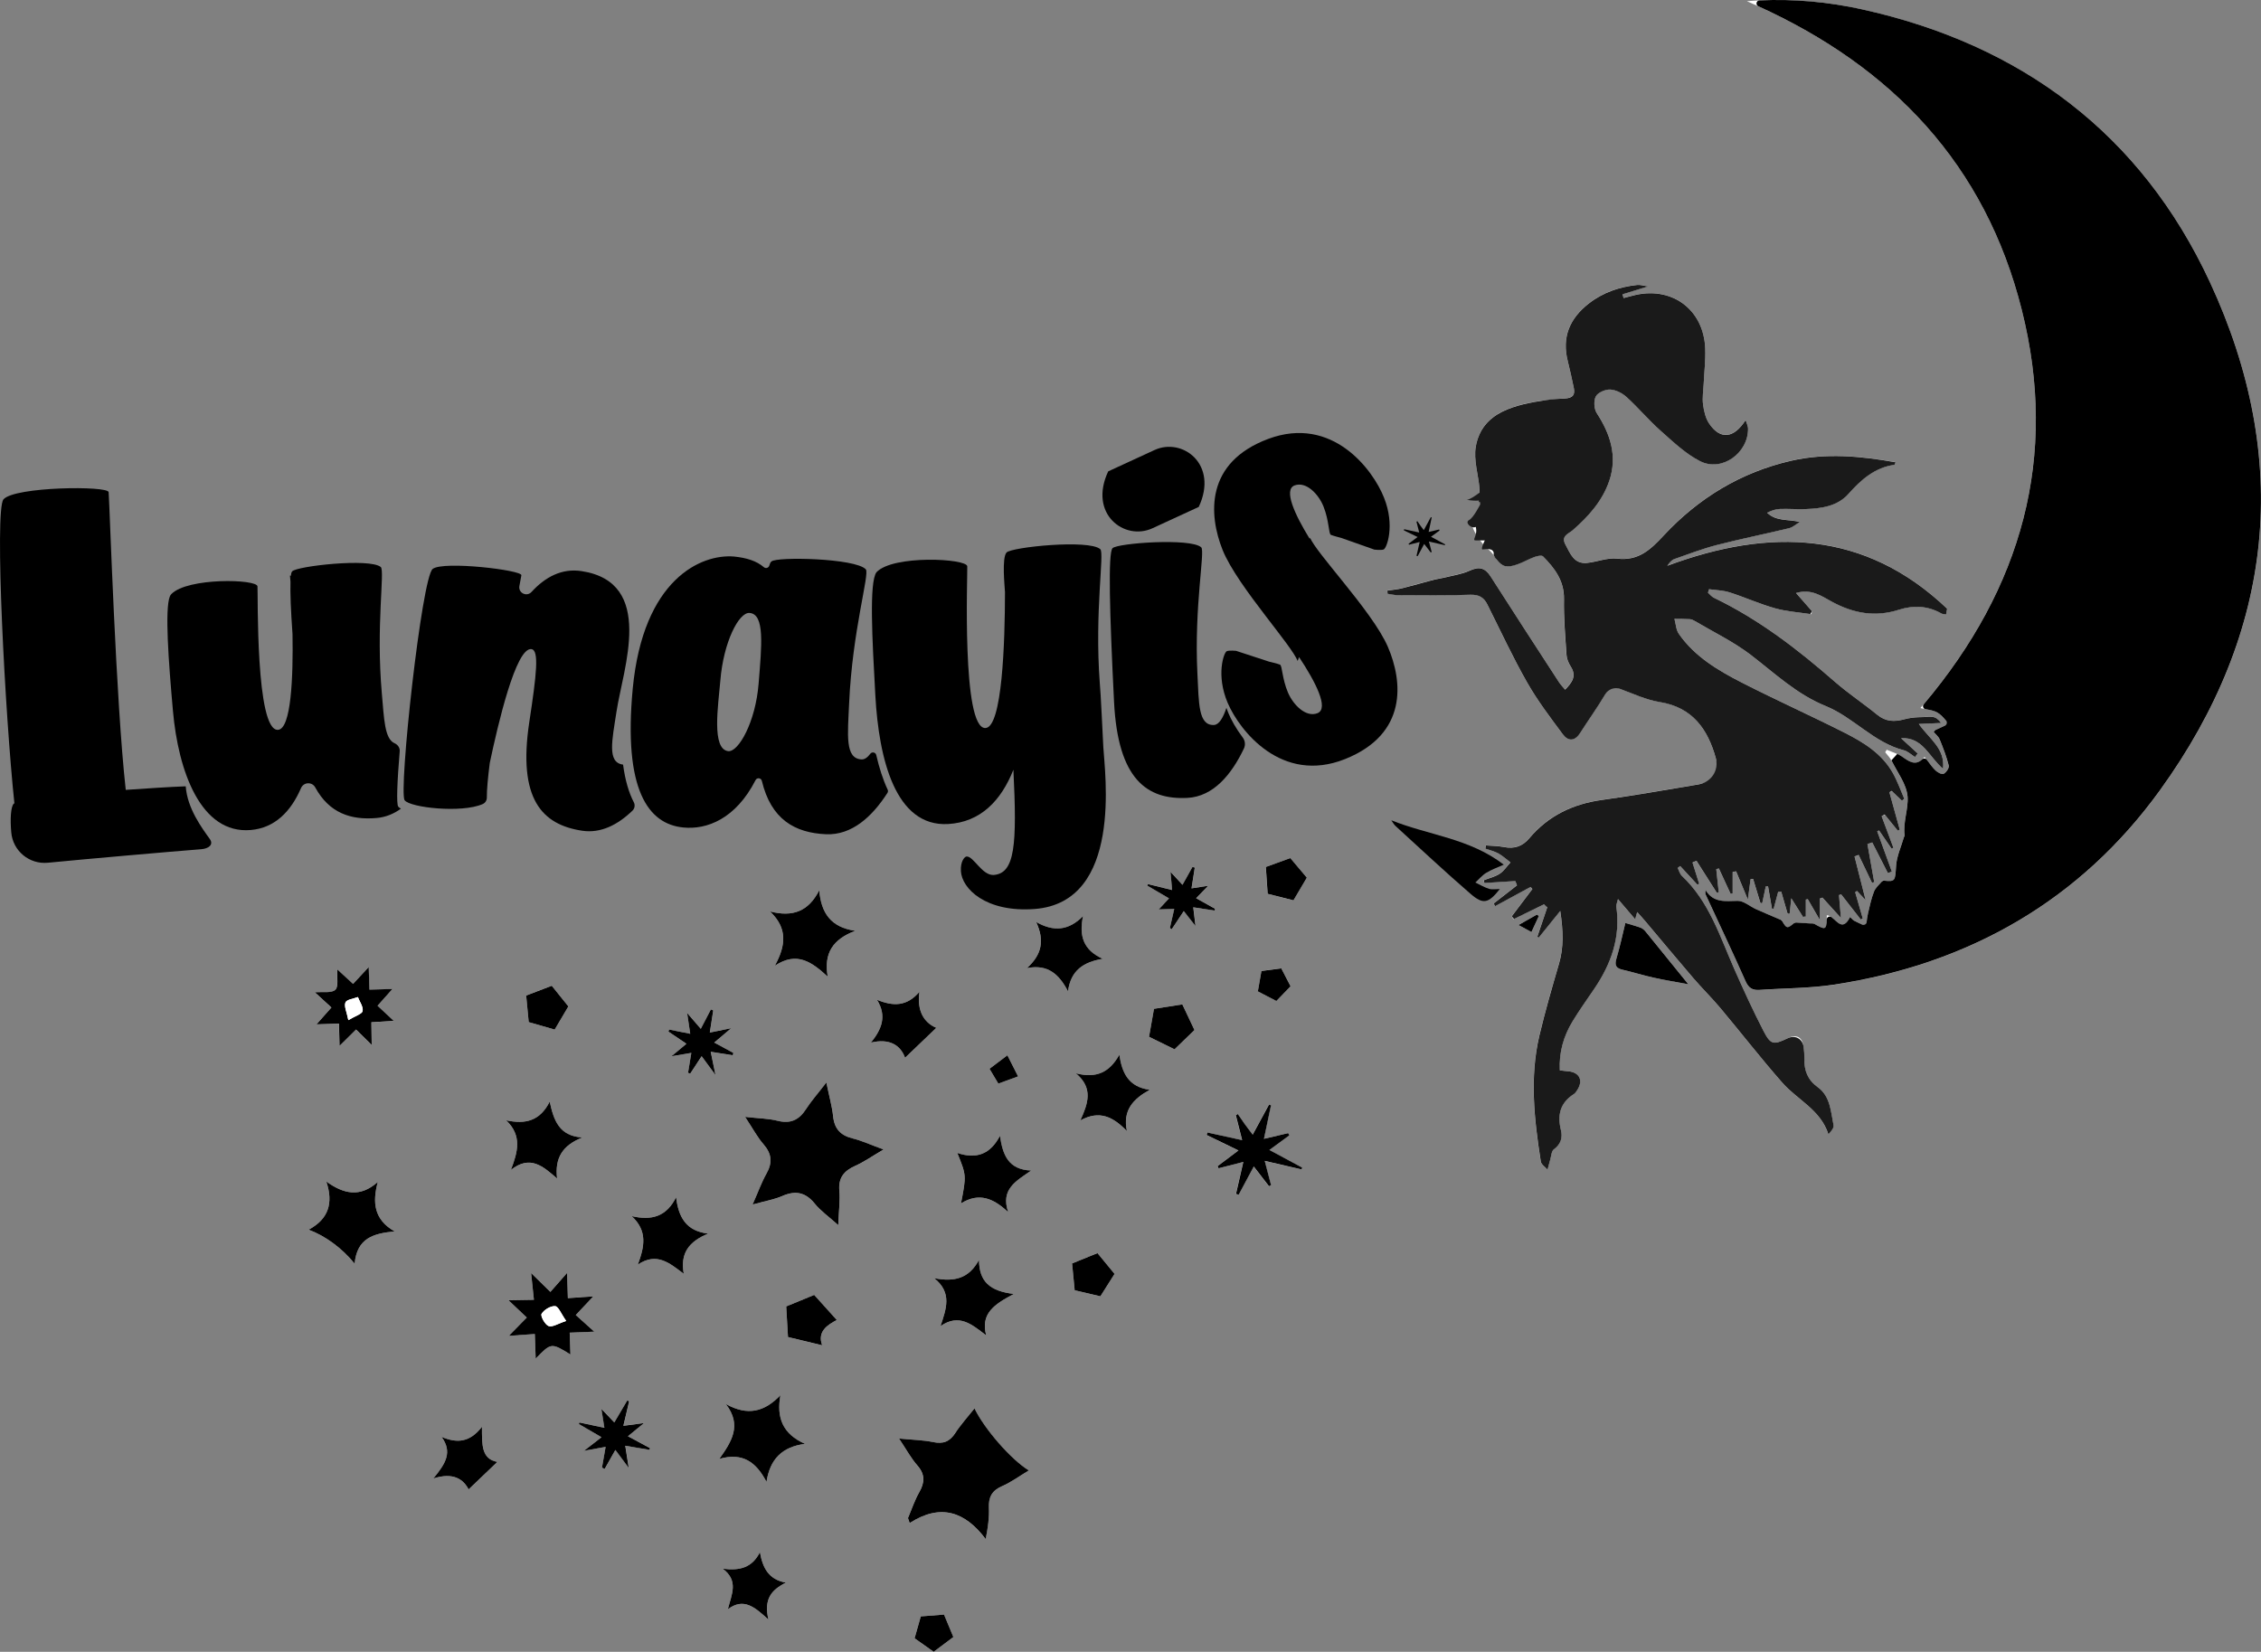
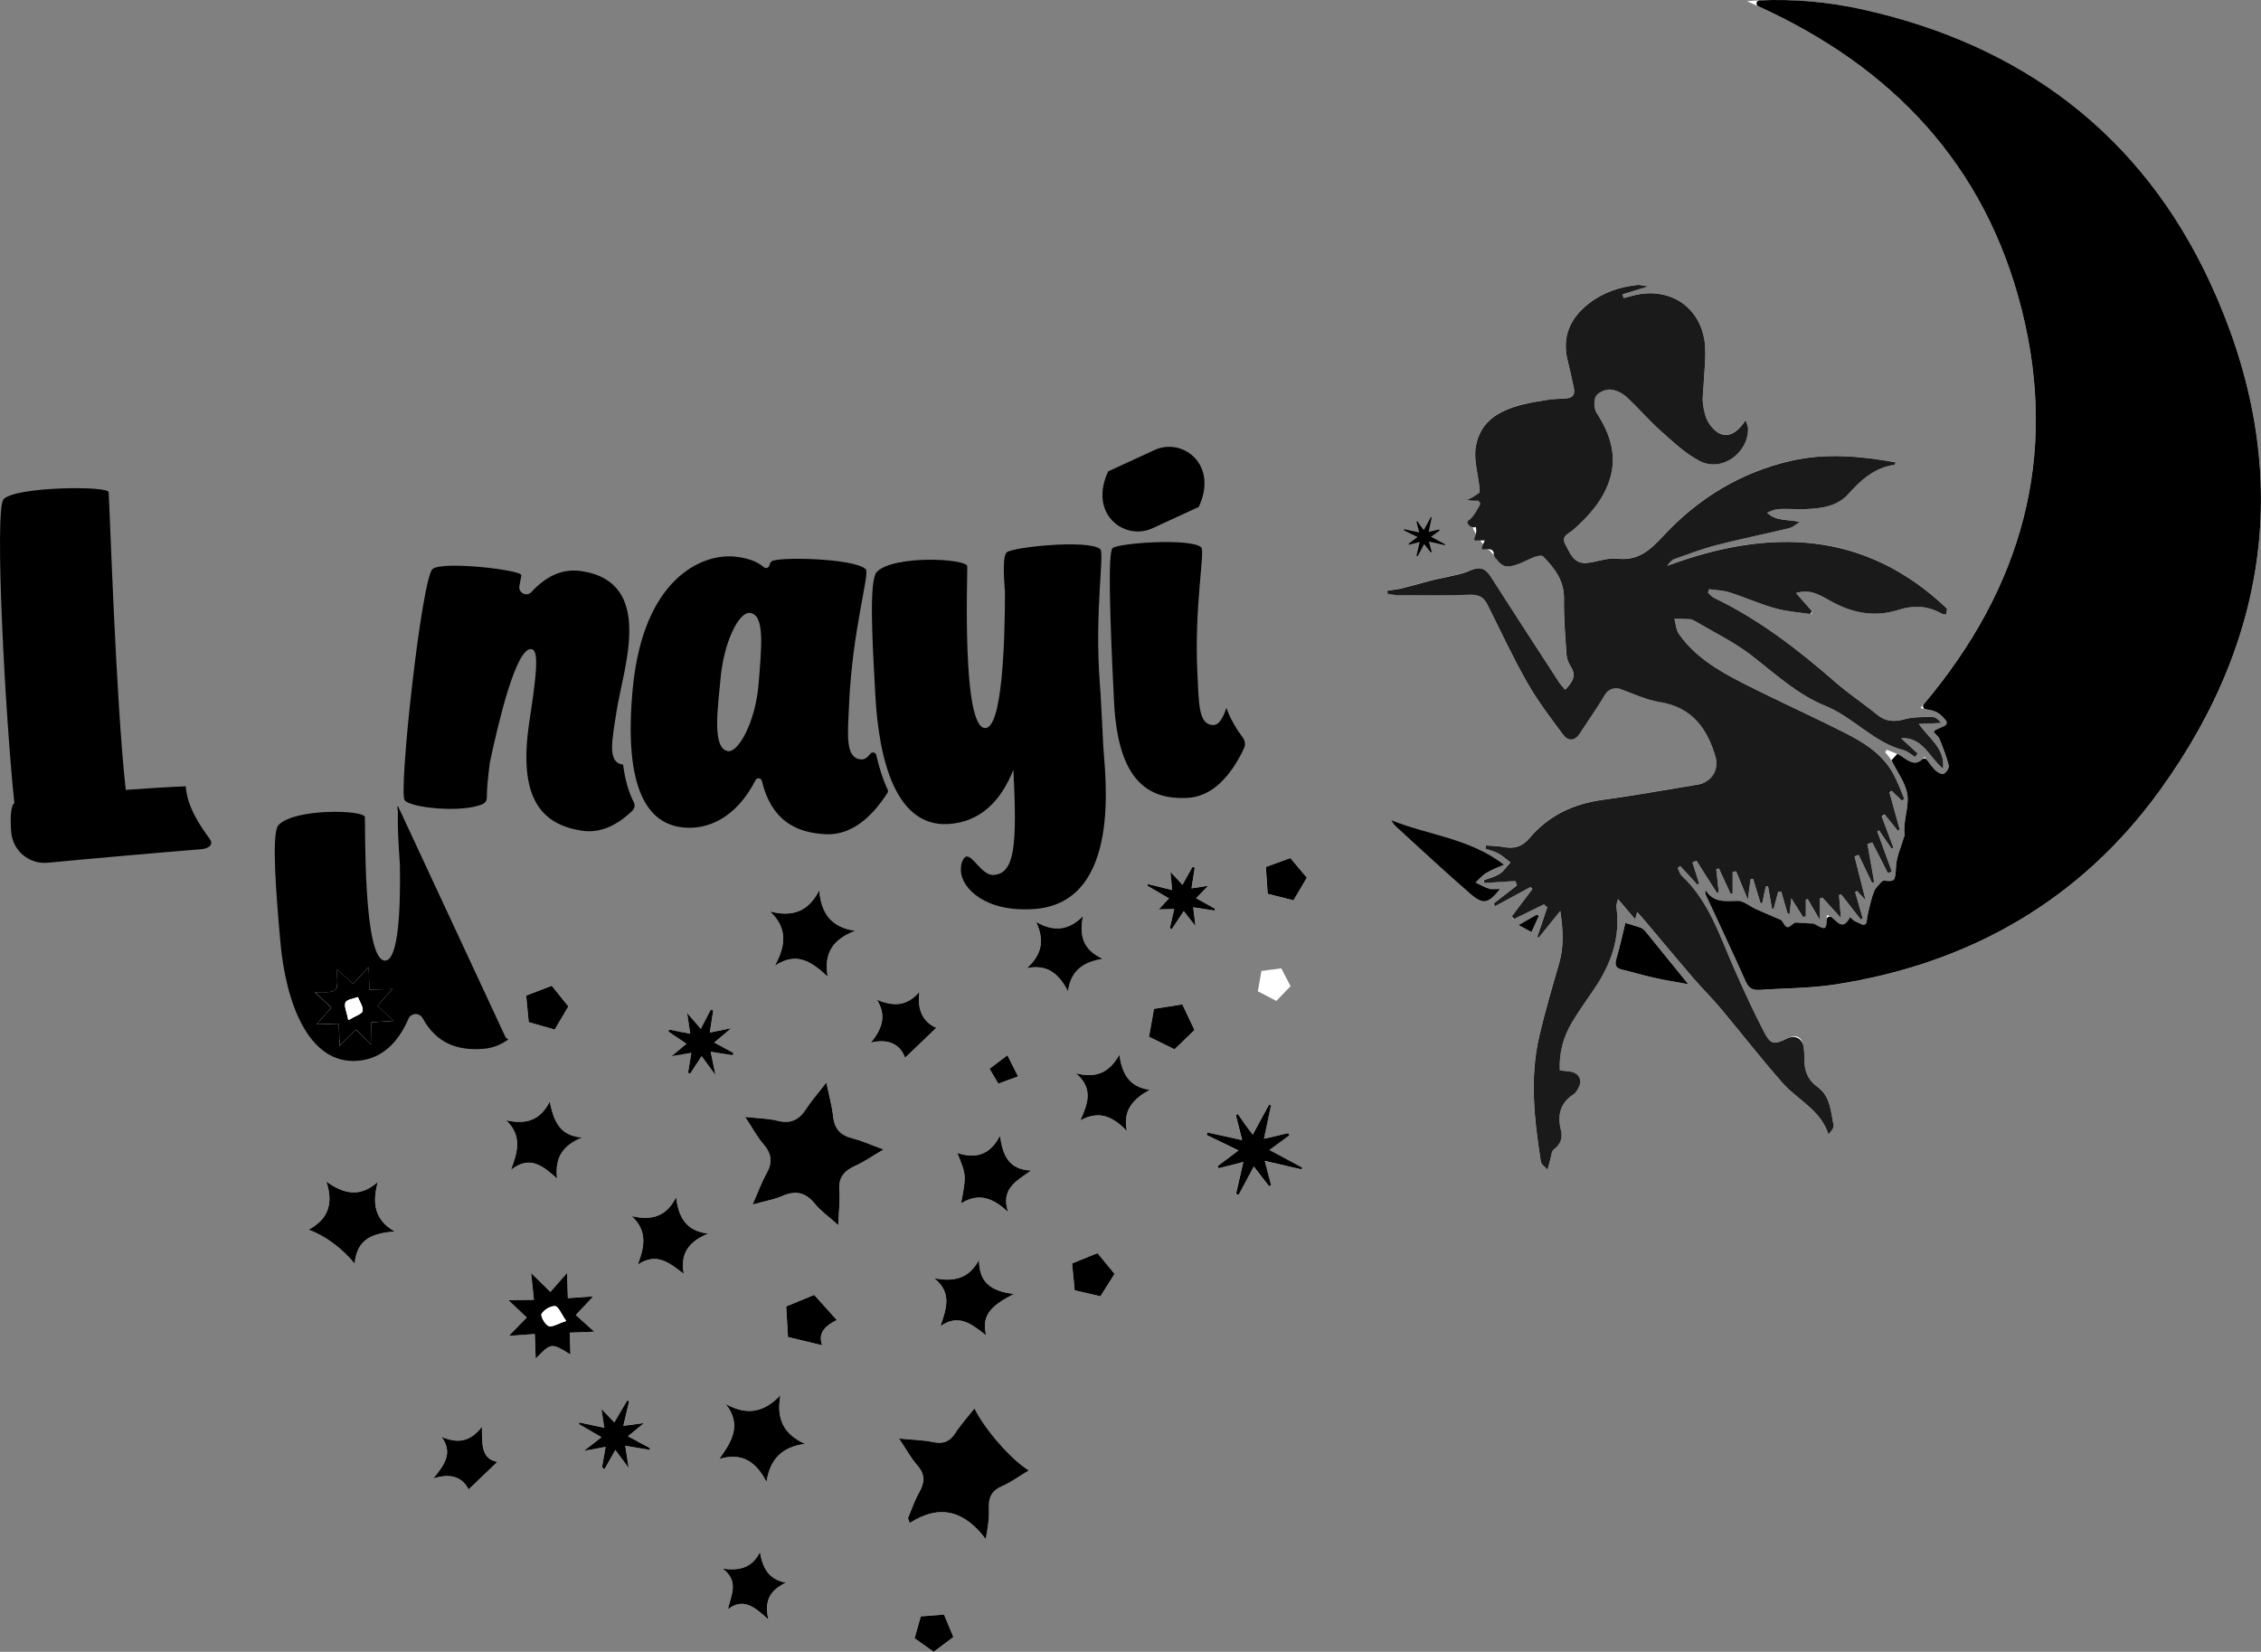
<svg xmlns="http://www.w3.org/2000/svg" width="704.25" height="514.61" version="1.1" viewBox="0 0 704.25 514.61" xml:space="preserve">
  <rect x="0" y="0" width="704.25" height="514.61" fill="#808080" stroke="none" />
  <style type="text/css">
	.st0{fill:#FFFFFF;}
	.st1{fill:#1A1A1A;}
</style>
  <g transform="translate(-149.4 -236.5)">
    <path d="m188.57 482.58c6.79-.46 13.58-.93 18.68-1.11.49 6.9 5.05 13 7.5 16.42 1.29 1.8-.45 3-2.62 3.17-9.84.77-35.64 3.03-47.83 4.22-5.76.56-10.88-3.67-11.39-9.43-.37-4.09-.18-8.05.81-9.02l.17-.01c-2.9-27.43-6.25-91.31-3.41-94.75 3.48-3.99 32.62-4.28 32.76-2.24.37 5.27 2.25 65.16 5.33 92.75z" />
    <path d="m491.96 449.33c.26 2.16.98 17.76 1.1 19.93.44 7.94 6.15 48.33-21.4 50.43-15.29 1.14-22.66-6.42-22.96-11.77-.18-3.18 1.2-4.56 1.77-4.59 2.17-.12 4.82 5.96 8.43 5.76 6.63-.51 7.31-9.24 6.15-32.79-3.81 9.63-10.25 16.36-20.36 16.92-16.46.91-21.55-20.39-22.64-40.03-.98-17.62-1.95-35.24.34-38.4 5.06-5.49 28.15-4.31 28.29-1.86.13 2.31-1.82 50.8 5.69 50.38 5.2-.29 6.05-26.7 6.06-42.34-.1-1.88-1.02-10.66.48-12.34s25.7-4.17 29.2-1.04c1.37 1.1-1.82 19.38-.15 41.74z" />
    <path d="m422.34 471.74c-.2-.88-1.33-1.12-1.87-.4-.85 1.13-1.75 1.79-2.69 1.75-5.25-.23-4.33-7.64-3.9-17.4 1-22.73 6.45-40.44 5.2-41.81-3.2-3.5-27.85-4-29.38-2.46-.25.15-.47.59-.66 1.25-.21.75-1.11 1.05-1.71.54-2.26-1.94-5.3-2.91-9.25-3.32-10.32-.89-28.34 7.07-31.59 41.09-3 31.69 4.85 42.26 15.75 43.32 7.3.73 16.3-2.64 22.5-14.76.44-.87 1.73-.71 1.96.24 2.87 12 10.28 16.19 19.97 16.62 8.08.36 14.42-5.51 19.15-12.88.2-.31.22-.69.06-1.02-1.49-3.18-2.65-6.85-3.54-10.76zm-36.65-22.25c-.96 11.93-6.19 21.19-9.39 21.04-5.38-.53-3.17-14.3-2.53-22.01.96-11.93 5.76-21.35 9.1-21.06 4.8.37 3.78 10.1 2.82 22.03z" />
  </g>
  <g transform="translate(-149.4 -236.5)">
    <path d="m508.35 401.08 14.43-6.65c6.24-13.32-5.11-21.72-13.77-17.73l-14.43 6.65c-6.24 13.32 5.1 21.72 13.77 17.73z" />
    <path d="m531.96 458.52c-.21-.5-.39-1-.56-1.49-1 3.05-2.28 5.25-3.86 5.33-4.91.24-4.71-6.74-5.17-15.89-1.06-21.29 2.47-38.3 1.18-39.46-3.29-2.98-26.2-1.3-27.62.28-1.43 1.44-.92 20.02.47 47.87 1.2 24.16 10.28 30.55 22.83 29.92 8.15-.41 13.8-7.36 17.62-15.38.53-1.12.39-2.45-.37-3.44-2.08-2.75-3.6-5.51-4.52-7.74z" />
  </g>
-   <path d="m395.04 136.73c-19.76 7.36-18.56 23.74-14.24 34.57 2.32 5.81 8.17 13.73 13.47 20.66 4.69 6.14 8.95 11.5 9.92 13.95l.44-1.2c5.12 7.69 9.39 16.02 5.75 17.47-3.55 1.42-7.51-2.47-9.19-6.38-1.89-4.42-1.77-8.45-2.52-8.75-.74-.29-3.31-.9-3.31-.9l-10.37-3.39s-2.09-.2-2.87.11c-.92.37-3.43 7.43.29 16.14 3.73 8.71 16.84 25.34 36.55 17.47 19.57-7.82 17.96-24.17 13.36-34.89-2.46-5.76-8.52-13.53-13.99-20.33-4.85-6.02-9.23-11.29-10.28-13.72l-.11.32c-4.64-7.52-8.22-15.32-4.71-16.63 3.58-1.33 7.45 2.64 9.02 6.59 1.78 4.46 1.56 8.49 2.29 8.81.73.31 3.28.97 3.28.97l10.28 3.63s2.08.25 2.88-.05c.93-.35 3.62-7.35.11-16.14-3.47-8.78-16.16-25.72-36.05-18.31z" />
-   <path d="m124.04 251.3c-.61-.82-.32-7.85.46-17.23.09-1.11-.6-2.08-1.62-2.53-3.1-1.37-3.25-7.61-3.94-15.41-1.88-21.24.99-38.36-.34-39.48-3.41-2.85-26.23-.28-27.59 1.35-.25.3-.35.72-.42 1.41l-.28-.11.16 1.76c.01.09.01.18.01.28-.11 3.31.1 8.7.62 16.06 0 .05.01.09.01.14.23 13.41-.41 29.47-4.48 29.83-7.08.63-6.24-42.53-6.43-44.7-.2-2.28-21.74-2.79-26.82 2.4-.22.22-.38.48-.49.77-1.57 4.06-.42 19.93.98 35.66 1.65 18.65 8.62 38.47 24.28 37.08 7.41-.66 12.41-5.67 15.6-13.04.83-1.92 3.45-2.05 4.45-.21 4.36 7.99 11.12 10.22 19.13 9.51 2.85-.25 5.35-1.31 7.56-2.91-.41-.21-.69-.42-.85-.63z" />
+   <path d="m124.04 251.3l-.28-.11.16 1.76c.01.09.01.18.01.28-.11 3.31.1 8.7.62 16.06 0 .05.01.09.01.14.23 13.41-.41 29.47-4.48 29.83-7.08.63-6.24-42.53-6.43-44.7-.2-2.28-21.74-2.79-26.82 2.4-.22.22-.38.48-.49.77-1.57 4.06-.42 19.93.98 35.66 1.65 18.65 8.62 38.47 24.28 37.08 7.41-.66 12.41-5.67 15.6-13.04.83-1.92 3.45-2.05 4.45-.21 4.36 7.99 11.12 10.22 19.13 9.51 2.85-.25 5.35-1.31 7.56-2.91-.41-.21-.69-.42-.85-.63z" />
  <path d="m194.07 238.19h-.13c-4.86-.74-3.28-7.55-1.92-16.46 2.05-13.51 12.21-40.3-10.9-43.81-6.12-.93-11.28 1.82-15.57 6.5-1.49 1.63-4.18.3-3.77-1.87.31-1.63.53-2.78.62-3.33.25-1.62-24.33-4.53-27.62-1.98-3.42 2.52-10.69 69.42-8.74 72.07 1.7 2.31 17.78 4.07 24.31 1.19.79-.35 1.29-1.13 1.29-1.99-.02-2.49.34-6.27.9-10.7.01-.06.02-.12.03-.19 2.47-11.69 8.12-36.13 12.98-35.39 2.43.37 1.57 7.84-.68 22.7-3.65 24.05 3.99 31.98 16.42 33.87 5.91.9 11.2-1.9 15.71-6.25.7-.68.87-1.73.43-2.59-1.56-3-2.71-6.87-3.36-11.77z" />
  <g transform="translate(-149.4 -236.5)">
    <path class="st0" d="m693.53 236.88c43.48 18.78 73.83 49.48 85.57 95.99 11.78 46.66-.41 87.93-31.53 124.22 2.05.5 3.85.58 5.25 1.38 1.41.8 2.42 2.32 3.6 3.52-1.41.66-2.83 1.3-4.23 1.98-.17.08-.26.31-.5.6.62.73 1.49 1.4 1.85 2.27 1.09 2.67 2.14 5.39 2.84 8.18.18.73-.8 2.15-1.6 2.58-.53.28-1.9-.45-2.54-1.08-1.19-1.17-2.11-2.6-3.38-4.22-2.46 3.07-4.57 1.68-6.88.02-1.43-1.03-3.26-1.52-4.91-2.25-.16.26-.32.53-.48.79.66.86 1.48 1.63 1.95 2.58 1.84 3.73 4.74 7.44 5.02 11.32.27 3.82-1.47 7.91-.93 12.03.03.2-.18.41-.24.63-.85 2.93-2.22 5.83-2.41 8.8-.32 4.87-.17 5.06-4.18 4.61-1.05 1.31-2.22 2.25-2.69 3.46-.86 2.2-1.35 4.55-1.89 6.86-.3 1.3-.39 2.65-.57 3.97-1.24-.58-2.49-1.13-3.7-1.75-.38-.19-.66-.58-1.28-1.15-2.81 5.52-4.73-.53-7.26-.59-.04 4.7-.21 4.8-3.83 2.74-.42-.24-1.03-.14-1.55-.17-1.34-.09-2.68-.18-4.56-.3-2.47 2.03-2.47 2.03-4.11-.7-3.41-1.46-5.73-2.42-8.02-3.45-1.92-.87-3.81-2.6-5.69-2.58-3.8.04-7.5.74-9.98-3.35-.11.66-.12 1.11.05 1.47 4.14 8.96 8.39 17.87 12.39 26.9.95 2.15 2.17 2.89 4.34 2.73 7.82-.56 15.73-.48 23.44-1.67 41.93-6.47 76.49-26.19 101.34-60.59 35.69-49.42 41.13-103.07 15.52-158.24-21.43-46.17-58.76-74.09-108.55-85.03-11.69-2.57-23.57-3.47-35.67-2.51z" />
    <path class="st0" d="m716.22 516.54c.27-.13.55-.27.82-.4 1.74 1.92 3.47 3.83 5.75 6.34-.26-3.04-.43-5.1-.6-7.16.22-.08.44-.15.65-.23 2.06 2.65 4.13 5.29 6.19 7.94.19-.12.38-.25.58-.37-.81-2.8-1.62-5.6-2.42-8.4.21-.07.41-.13.62-.2.73.78 1.47 1.56 2.69 2.86-1.27-5-2.36-9.31-3.46-13.61.44-.13.89-.26 1.33-.39 1.37 2.86 2.74 5.73 4.11 8.59.23-.08.46-.16.68-.24-.7-3.94-1.4-7.89-2.11-11.83.5-.17.99-.33 1.49-.5 1.64 3.21 3.27 6.42 4.91 9.63l1.2-.57-4.56-12.54c.19-.08.39-.16.58-.25l3.9 5.67c.19-.1.38-.2.57-.29-1.22-3.27-2.45-6.54-3.67-9.82.35-.14.7-.27 1.05-.41 1.33 1.64 2.66 3.27 3.99 4.91.2-.11.41-.22.61-.34-1.08-3.88-2.15-7.76-3.23-11.64.27-.11.54-.21.81-.32 1.03.98 2.05 1.96 3.08 2.94l.78-.48c-1.2-2.75-2.18-5.63-3.66-8.23-3.41-5.99-9.11-9.48-15-12.46-10.54-5.33-21.34-10.17-31.86-15.54-7.49-3.83-14.79-8.13-19.75-15.27-.87-1.26-.92-3.08-1.35-4.64 1.61.02 3.22 0 4.83.1.54.03 1.1.33 1.58.61 5.86 3.47 12.09 6.46 17.45 10.58 7.45 5.73 14.28 12.23 23.19 15.84 8.71 3.53 15 11.4 24.41 13.81 1.25.32 2.31 1.38 3.46 2.1.28-.37.56-.73.85-1.1-1.73-1.59-3.46-3.17-5.19-4.76 6.81-.41 8.72 5.89 13.07 9.51.71-6.35-4.23-9.26-7.53-13.94 2.95-.13 4.96-.22 6.96-.31-.8-1.09-1.77-1.88-2.73-1.87-2.9.03-5.91-.06-8.65.69-3.25.89-5.89.78-8.57-1.41-4.31-3.52-8.99-6.61-13.17-10.26-11.59-10.13-23.7-19.45-37.65-26.16-.71-.34-1.25-1.05-1.87-1.59.11-.36.23-.72.34-1.08 2.14.31 4.37.34 6.4.99 4.76 1.52 9.34 3.61 14.14 4.95 3.68 1.03 7.57 1.27 11.37 1.85.05-.32.09-.64.14-.96-1.65-1.89-3.3-3.77-4.96-5.66 4.76-1.41 7.9.93 11.06 2.65 6.72 3.67 13.55 4.95 20.99 2.56 4.49-1.44 8.97-1.26 13.2 1.15.42.24.99.22 1.49.32.11-.6.21-1.2.32-1.81-25.56-24.33-55.18-25.25-87.15-13.36.68-1 1.36-1.8 2.21-2.1 4.37-1.54 8.72-3.2 13.19-4.36 7.46-1.92 15.02-3.43 22.51-5.24 1.21-.29 2.25-1.28 3.37-1.95-3.7-.92-7.29-.11-10.19-2.87 1.34-.7 2.68-1.13 4.03-1.18 2.72-.09 5.46.15 8.18.03 4.84-.21 9.69-.88 13.12-4.72 3.94-4.43 8.16-8.18 14.29-9.06.11-.02.18-.35.4-.79-10.89-1.95-21.71-2.96-32.53-.48-15.64 3.58-28.84 11.61-39.69 23.26-4.11 4.41-7.85 8.02-14.53 7.23-3.04-.36-6.25 1.04-9.41 1.34-4.06.38-5.17-2.93-6.69-5.73-1.46-2.7.98-3.34 2.28-4.47 4.96-4.32 9.3-9.18 11.41-15.46 2.54-7.59.33-14.48-3.92-21-.86-1.32-1.01-3.86-.3-5.21.65-1.22 2.95-2.21 4.47-2.14 1.75.08 3.75 1.1 5.09 2.32 3.69 3.36 6.91 7.22 10.64 10.53 3.88 3.44 7.76 7.18 12.3 9.48 6.78 3.43 15.04-2.58 14.92-10.21-.01-.75-.42-1.49-.76-2.61-3.72 5.8-7.87 6.14-11.31 1.15-1.16-1.68-1.68-3.96-1.95-6.03-.28-2.11.1-4.3.2-6.46.17-3.63.61-7.27.48-10.89-.44-12.4-10.68-19.77-22.7-16.51-.91.25-1.82.48-2.72.72-.12-.39-.24-.77-.36-1.16 2.43-.75 4.86-1.49 8.04-2.47-1.59-.22-2.53-.55-3.43-.45-5.52.6-10.65 2.31-15.08 5.77-5.94 4.62-8.48 10.48-6.56 17.99.7 2.75 1.28 5.53 1.87 8.3.44 2.07-.24 3.12-2.57 3.29-3.74.27-7.49.64-11.16 1.39-7.93 1.61-15.24 4.68-16.8 13.63-.72 4.14.78 8.65 1.16 13 .11 1.32-.15 2.66-.26 4.22 1.75.34 1.16 1.75-.01 3.41-.82 1.17-2.3 2.6-2.09 3.62.39 1.9 1.64 3.72 2.83 5.35 1.16 1.59 2.96 2.74 4.03 4.37 2.19 3.35 3.48 4.03 7.25 2.72 1.81-.63 3.5-1.64 5.3-2.3.84-.31 2.28-.63 2.7-.21 3.64 3.68 6.64 7.59 6.54 13.31-.11 5.83.41 11.68.8 17.51.08 1.19.65 2.45 1.3 3.48 1.9 2.99.45 4.95-1.75 7.23-.82-.99-1.44-1.62-1.92-2.36-7.11-10.95-14.24-21.89-21.27-32.9-1.74-2.72-3.58-3.19-6.54-1.82-2.49 1.15-5.34 1.52-8.04 2.2-.97.24-1.98.34-2.95.59-3.35.88-6.68 1.86-10.04 2.69-1.5.37-3.06.5-4.6.74.02.33.04.66.05.99 1.07.15 2.14.43 3.21.43 7.47.02 14.95.15 22.42-.13 2.7-.1 4.3.7 5.45 3 4.07 8.12 7.89 16.39 12.38 24.28 3.22 5.67 7.22 10.92 11.12 16.18 1.69 2.27 3.75 2.23 5.44-.44 2.55-4.03 5.35-7.9 7.79-12 1.14-1.93 2.29-2.54 4.39-1.78 4.16 1.5 8.26 3.49 12.57 4.18 10.16 1.63 14.92 8.34 17.44 17.31 1.43 5.06-.34 7.53-5.51 8.39-9.95 1.66-19.9 3.43-29.89 4.81-9.07 1.25-16.73 4.92-22.64 11.94-2.14 2.54-4.66 3.37-7.88 2.74-1.85-.36-3.76-.35-5.65-.51-.05.34-.11.68-.16 1.01 1.35.48 2.78.79 4.01 1.47 1.37.76 2.56 1.86 3.82 2.81-1.11 1.2-2.04 2.67-3.37 3.54-1.47.96-3.31 1.38-4.99 2.03.07.28.15.56.22.85 3.23-.2 6.45-.41 9.68-.61l.48 1.35c-2.42 1.88-4.84 3.76-7.26 5.65.15.28.3.56.45.84 3.68-2 7.37-4 11.05-6 .18.22.36.45.55.67-2.14 2.83-4.28 5.66-6.42 8.49.18.31.36.61.55.92 3.17-1.55 6.33-3.1 9.5-4.65.36.24.72.47 1.09.71-1.06 3.14-2.11 6.27-3.17 9.41.15.08.3.17.44.25 2.05-2.54 4.1-5.08 6.7-8.3.92 6.2 1.12 11.29-.39 16.43-2.17 7.41-4.32 14.83-6.1 22.34-3.1 13.1-1.61 26.22.43 39.29.15.93 1.37 1.7 2.09 2.54.28-1.06.55-2.13.86-3.19.32-1.09.37-2.61 1.12-3.15 2.19-1.59 2.78-3.68 2.2-5.99-1.17-4.72-.24-8.51 4.03-11.22.46-.29.78-.83 1.08-1.3 1.94-3.01.63-5.56-2.95-5.82-.76-.05-1.52-.17-2.51-.28-.28-5.66 1.19-10.69 4.01-15.32 2.07-3.39 4.37-6.64 6.62-9.93 5.34-7.81 8.38-16.23 6.96-25.85-.06-.39.18-.81.53-2.25 2.07 2.43 3.66 4.3 5.35 6.28.18-.63.35-1.23.63-2.24 1.05 1.18 1.81 2 2.53 2.86 4.97 5.9 9.89 11.83 14.92 17.69 2.73 3.18 5.74 6.13 8.44 9.34 6.48 7.73 12.66 15.71 19.32 23.28 4.69 5.34 11.9 8.4 14.36 16.08.84-.97 1.77-2 1.6-2.81-.86-4.28-.99-9.06-4.95-11.91-3.14-2.26-4.2-5.15-4.15-8.77.02-1.25-.05-2.51-.22-3.74-.45-3.16-2.17-4.04-5.03-2.67-4.38 2.09-5.22 2.04-7.49-2.34-3.23-6.25-6.16-12.66-9.01-19.1-4.53-10.26-7.87-21.17-16.4-29.19-.64-.6-.88-1.63-1.31-2.46.26-.2.52-.39.78-.59 1.8 1.94 3.59 3.88 5.39 5.83.17-.1.35-.21.52-.31-.68-2.17-1.36-4.35-2.04-6.52l1.2-.66c2.12 3.33 4.23 6.66 6.35 10 .2-.08.39-.16.59-.24-.25-2.38-.51-4.76-.76-7.14.26-.09.53-.17.79-.26 1.23 2.65 2.45 5.3 3.68 7.95.21-.04.43-.09.64-.13v-6.62c.36-.09.71-.18 1.07-.26 1.1 2.65 2.2 5.3 3.66 8.81.36-2.72.6-4.54.85-6.35h.82c.76 2.5 1.52 5 2.27 7.51.18-.02.36-.05.54-.07.37-1.75.74-3.51 1.12-5.26.23.01.46.03.69.04.41 2.32.82 4.63 1.22 6.95.18-.02.37-.05.55-.07.46-1.73.92-3.47 1.39-5.2.32 0 .63-.01.95-.01.68 2.33 1.35 4.65 2.03 6.98.2-.04.4-.09.59-.13.16-1.5.32-3 .51-4.8 1.34 2.13 2.51 3.98 3.67 5.83.29-.12.57-.24.86-.36v-5.1c.2-.04.39-.08.59-.12 1.09 1.88 2.18 3.76 3.77 6.5v-6.55z" />
    <path class="st0" d="m655.66 524.05c-.86 3.5-1.68 7.37-2.79 11.16-.6 2.04-.08 2.94 1.93 3.4 3.21.74 6.35 1.74 9.57 2.45 3.44.76 6.92 1.32 10.92 2.08-4.79-5.92-9.04-11.19-13.32-16.43-.4-.49-.95-.98-1.53-1.19-1.52-.56-3.1-.96-4.78-1.47z" />
    <path class="st0" d="m626.41 526.87c.86-1.87 1.59-3.44 2.31-5.02-.21-.14-.42-.28-.63-.43-1.74.99-3.48 1.99-5.71 3.25 1.58.87 2.61 1.43 4.03 2.2z" />
    <path d="m697.07 238.45c-.91-.41-.65-1.77.34-1.82 10.77-.51 21.35.45 31.78 2.74 49.78 10.94 87.12 38.87 108.55 85.03 25.61 55.17 20.17 108.83-15.52 158.24-24.85 34.41-59.41 54.12-101.34 60.59-7.72 1.19-15.62 1.12-23.44 1.67-2.18.15-3.39-.58-4.34-2.73-4-9.02-8.25-17.94-12.39-26.9-.17-.36-.16-.81-.05-1.47 2.48 4.09 6.18 3.4 9.98 3.35 1.89-.02 3.77 1.71 5.69 2.58 2.22 1 4.48 1.94 7.73 3.33.18.08.35.23.45.4 1.41 2.35 1.55 2.39 3.65.67.19-.15.44-.23.68-.22 1.69.11 2.93.19 4.18.27.52.04 1.13-.06 1.55.17 3.23 1.83 3.71 1.95 3.81-1.37.02-.75.88-1.21 1.48-.76 1.88 1.4 3.55 4.39 5.8-.02.62.57.9.96 1.28 1.15.83.43 1.68.82 2.53 1.21.58.27 1.26-.11 1.33-.75.1-.9.21-1.8.42-2.68.54-2.31 1.03-4.66 1.89-6.86.42-1.09 1.41-1.96 2.37-3.07.2-.24.52-.37.83-.33 3.5.36 3.37-.01 3.68-4.67.2-2.97 1.57-5.87 2.41-8.8.06-.22.27-.43.24-.63-.54-4.12 1.2-8.21.93-12.03-.28-3.88-3.17-7.58-5.02-11.32-.01-.01-.01-.03-.02-.04.93-1.02.9-.98 1.82-2 .58.26 1.13.56 1.63.92 2.08 1.49 3.99 2.77 6.15.77.42-.39 1.08-.35 1.42.11.94 1.26 1.73 2.38 2.7 3.33.64.63 2.01 1.36 2.54 1.08.81-.43 1.78-1.85 1.6-2.58-.7-2.79-1.75-5.51-2.84-8.18-.36-.87-1.23-1.54-1.85-2.27.24-.29.33-.52.5-.6 1.01-.49 2.04-.96 3.06-1.43.57-.27.73-1.01.31-1.48-.85-.97-1.68-1.97-2.74-2.57-1.03-.59-2.28-.79-3.69-1.05-.71-.13-1.01-.98-.54-1.53 30.36-35.99 42.15-76.87 30.5-123.01-11.42-45.25-40.44-75.53-82.03-94.44z" />
    <path d="m582.76 492.05c11.55 4.66 24.38 5.61 35.03 13.83-1.81.81-3.73 1.49-5.44 2.52-1.28.77-2.28 2.01-3.41 3.04 1.42.68 2.79 1.52 4.28 1.97 1 .3 2.16.06 3.35.06-3.54 4.44-5.15 4.93-9.1 1.52-7.95-6.88-15.64-14.08-23.41-21.17-.53-.49-.87-1.18-1.3-1.77z" />
    <path d="m655.66 524.05c1.67.5 3.25.91 4.77 1.47.58.21 1.13.7 1.53 1.19 4.28 5.24 8.53 10.51 13.32 16.43-4-.75-7.49-1.31-10.92-2.08-3.21-.71-6.36-1.71-9.57-2.45-2.01-.46-2.53-1.36-1.93-3.4 1.12-3.79 1.95-7.66 2.8-11.16z" />
    <path d="m626.41 526.87c-1.42-.77-2.45-1.33-4.03-2.19 2.22-1.27 3.97-2.26 5.71-3.25.21.14.42.28.63.43-.73 1.57-1.45 3.15-2.31 5.01z" />
    <path class="st1" d="m719.88 423.9c6.72 3.67 13.55 4.95 20.99 2.56 4.49-1.44 8.97-1.26 13.2 1.15.42.24.99.22 1.49.32.11-.6.21-1.2.32-1.81-25.56-24.33-55.18-25.25-87.15-13.36.68-1 1.36-1.8 2.21-2.1 4.37-1.54 8.72-3.2 13.19-4.36 7.46-1.92 15.02-3.43 22.51-5.24 1.21-.29 2.25-1.28 3.37-1.95-3.7-.92-7.29-.11-10.19-2.87 1.34-.7 2.68-1.13 4.03-1.18 2.72-.09 5.46.15 8.18.03 4.84-.21 9.69-.88 13.12-4.72 3.94-4.43 8.16-8.18 14.29-9.06.11-.02.18-.35.4-.79-10.89-1.95-21.71-2.96-32.53-.48-15.64 3.58-28.84 11.61-39.69 23.26-4.11 4.41-7.85 8.02-14.53 7.23-3.04-.36-6.25 1.04-9.41 1.34-4.06.38-5.17-2.93-6.69-5.73-1.46-2.7.98-3.34 2.28-4.47 4.96-4.32 9.3-9.18 11.41-15.46 2.54-7.59.33-14.48-3.92-21-.86-1.32-1.01-3.86-.3-5.21.65-1.22 2.95-2.21 4.47-2.14 1.75.08 3.75 1.1 5.09 2.32 3.69 3.36 6.91 7.22 10.64 10.53 3.88 3.44 7.76 7.18 12.3 9.48 6.78 3.43 15.04-2.58 14.92-10.21-.01-.75-.42-1.49-.76-2.61-3.72 5.8-7.87 6.14-11.31 1.15-1.16-1.68-1.68-3.96-1.95-6.03-.28-2.11.1-4.3.2-6.46.17-3.63.61-7.27.48-10.89-.44-12.4-10.68-19.77-22.7-16.51-.91.25-1.82.48-2.72.72-.12-.39-.24-.77-.36-1.16 2.43-.75 4.86-1.49 8.04-2.47-1.59-.22-2.53-.55-3.43-.45-5.52.6-10.65 2.31-15.08 5.77-5.94 4.62-8.48 10.48-6.56 17.99.7 2.75 1.28 5.53 1.87 8.3.45 2.13-.28 3.18-2.76 3.31-1.88.1-3.76.19-5.63.47-9.73 1.44-20.23 3.59-22.14 14.54-.72 4.14.78 8.65 1.16 13 .04.44.03.89 0 1.34-1.34 1-3.15 2.23-3.98 2.23 1.63.25 2.85.3 3.77.21-.01.15-.03.29-.04.45.17.03.31.08.44.13.01.22.03.43.05.62 0 0-2.11 4.21-3.51 4.91s.7 2.81 2.11 2.11c.7 2.81-1.4 4.21 0 4.21h2.81s-1.4 2.81-.7 2.81c.67 0 3.28-.64 3.49 1.17-.08.28-.08.55.08.79.03.04.06.08.08.12.16.41.45.81.84 1.18 1.7 2.2 3.11 2.53 6.33 1.41 1.81-.63 3.5-1.64 5.3-2.3.84-.31 2.28-.63 2.7-.21 3.64 3.68 6.64 7.59 6.54 13.31-.11 5.83.41 11.68.8 17.51.08 1.19.65 2.45 1.3 3.48 1.9 2.99.45 4.95-1.75 7.23-.82-.99-1.44-1.62-1.92-2.36-7.11-10.95-14.24-21.89-21.27-32.9-1.74-2.72-3.58-3.19-6.54-1.82-2.49 1.15-5.34 1.52-8.04 2.2-.97.24-1.98.34-2.95.59-3.35.88-6.68 1.86-10.04 2.69-1.5.37-3.06.5-4.6.74.02.33.04.66.05.99 1.07.15 2.14.43 3.21.43 7.47.02 14.95.15 22.42-.13 2.7-.1 4.3.7 5.45 3 4.07 8.12 7.89 16.39 12.38 24.28 3.22 5.67 7.22 10.92 11.12 16.18 1.69 2.27 3.75 2.23 5.44-.44 2.56-4.03 5.37-7.92 7.8-12.02.94-1.58 2.86-2.31 4.59-1.68 4.08 1.49 8.12 3.42 12.35 4.1 10.2 1.64 14.95 8.39 17.47 17.4 1.08 3.87-1.4 7.6-5.36 8.26-10.01 1.67-20.02 3.45-30.07 4.84-9.07 1.25-16.73 4.92-22.64 11.94-2.14 2.54-4.66 3.37-7.88 2.74-1.85-.36-3.76-.35-5.65-.51-.05.34-.11.68-.16 1.01 1.35.48 2.78.79 4.01 1.47 1.37.76 2.56 1.86 3.82 2.81-1.11 1.2-2.04 2.67-3.37 3.54-1.47.96-3.29 1.37-4.96 2.02.11.49.08.37.2.86 3.21-.2 6.43-.41 9.64-.61.26.69.25.65.51 1.34-2.42 1.88-4.84 3.76-7.26 5.65.15.28.3.56.45.84l11.05-6c.31.36.25.29.56.65l-6.43 8.51c.38.46.32.39.7.84 3.12-1.53 6.23-3.05 9.35-4.58.49.43.53.47 1.02.9-1.04 3.08-2.07 6.15-3.11 9.23.25.14.19.11.45.24 2.05-2.54 4.1-5.08 6.7-8.3.92 6.2 1.12 11.29-.39 16.43-2.17 7.41-4.32 14.83-6.1 22.34-3.1 13.1-1.61 26.22.43 39.29.15.93 1.37 1.7 2.09 2.54.28-1.06.55-2.13.86-3.19.32-1.09.37-2.61 1.12-3.15 2.19-1.59 2.78-3.68 2.2-5.99-1.17-4.72-.24-8.51 4.03-11.22.46-.29.78-.83 1.08-1.3 1.94-3.01.63-5.56-2.95-5.82-.76-.05-1.52-.17-2.51-.28-.28-5.66 1.19-10.69 4.01-15.32 2.07-3.39 4.37-6.64 6.62-9.93 5.34-7.81 8.38-16.23 6.96-25.85-.06-.39.18-.81.53-2.25 2.07 2.43 3.66 4.3 5.35 6.28.18-.63.35-1.23.63-2.24 1.05 1.18 1.81 2 2.53 2.86 4.97 5.9 9.89 11.83 14.92 17.69 2.73 3.18 5.74 6.13 8.44 9.34 6.48 7.73 12.66 15.71 19.32 23.28 4.69 5.34 11.9 8.4 14.36 16.08.84-.97 1.77-2 1.6-2.81-.86-4.28-.99-9.06-4.95-11.91-3.14-2.26-4.2-5.15-4.15-8.77.02-1.24-.05-2.49-.22-3.72-.37-2.62-2.65-3.83-5.04-2.69-4.37 2.08-5.22 2.03-7.48-2.34-3.23-6.25-6.16-12.66-9.01-19.1-4.53-10.26-7.87-21.17-16.4-29.19-.64-.6-.88-1.63-1.31-2.46.26-.2.52-.39.78-.59 1.79 1.94 3.59 3.88 5.38 5.82.29-.17.24-.14.53-.31-.69-2.2-1.38-4.4-2.07-6.6.73-.34.51-.23 1.23-.57l6.35 10c.32-.11.27-.09.59-.21-.26-2.39-.51-4.78-.77-7.17.46-.13.35-.1.81-.22 1.22 2.64 2.44 5.28 3.66 7.92.35-.08.29-.06.64-.14v-6.67c.6-.12.47-.09 1.07-.21 1.1 2.65 2.2 5.3 3.66 8.81.36-2.72.6-4.54.85-6.35.44-.04.36-.03.8-.06.76 2.51 1.52 5.01 2.28 7.52.29-.01.26-.01.55-.02.37-1.74.74-3.49 1.11-5.23.39.01.31.01.7.01.41 2.32.82 4.63 1.22 6.95.29.01.24.01.53.02.47-1.76.94-3.53 1.41-5.29.5-.01.45-.01.95-.01.67 2.3 1.34 4.6 2 6.9.35-.03.27-.02.62-.05.16-1.5.32-3 .51-4.8 1.34 2.13 2.51 3.98 3.67 5.83.45-.13.41-.12.86-.25v-5.17c.31-.08.28-.07.59-.16 1.09 1.88 2.18 3.76 3.77 6.5v-6.64c.4-.16.42-.16.82-.32 1.74 1.92 3.47 3.83 5.75 6.34-.26-3.03-.43-5.08-.6-7.13.34-.13.31-.12.65-.25 2.05 2.63 4.09 5.26 6.14 7.88.35-.18.27-.14.62-.32-.79-2.75-1.59-5.51-2.38-8.26.31-.18.27-.15.58-.33.73.78 1.47 1.56 2.69 2.86-1.27-5-2.36-9.31-3.46-13.61.78-.28.51-.18 1.29-.47 1.38 2.89 2.77 5.78 4.15 8.67.4-.13.28-.09.69-.22-.7-3.95-1.41-7.9-2.11-11.85.87-.29.62-.21 1.49-.5 1.63 3.2 3.26 6.4 4.89 9.59.77-.33.45-.2 1.22-.53l-4.56-12.54c.19-.08.39-.16.58-.25l3.9 5.67c.19-.1.38-.2.57-.29-1.22-3.27-2.45-6.54-3.67-9.82.54-.31.4-.23.94-.54 1.36 1.68 2.73 3.36 4.09 5.04.34-.18.28-.14.62-.32-1.08-3.88-2.15-7.77-3.23-11.65.37-.22.33-.2.7-.42 1.06 1.01 2.13 2.03 3.19 3.04.42-.3.33-.24.76-.54-1.19-2.74-2.17-5.6-3.64-8.18-3.41-5.99-9.11-9.48-15-12.46-10.54-5.33-21.34-10.17-31.86-15.54-7.49-3.83-14.79-8.13-19.75-15.27-.87-1.26-.92-3.08-1.35-4.64 1.61.02 3.22 0 4.83.1.54.03 1.1.33 1.58.61 5.86 3.47 12.09 6.46 17.45 10.58 7.45 5.73 14.28 12.23 23.19 15.84 8.71 3.53 15 11.4 24.41 13.81 1.25.32 2.31 1.38 3.46 2.1.28-.37.56-.73.85-1.1-1.73-1.59-3.46-3.17-5.19-4.76 6.81-.41 8.72 5.89 13.07 9.51.71-6.35-4.23-9.26-7.53-13.94 2.95-.13 4.96-.22 6.96-.31-.8-1.09-1.77-1.88-2.73-1.87-2.9.03-5.91-.06-8.65.69-3.25.89-5.89.78-8.57-1.41-4.31-3.52-8.99-6.61-13.17-10.26-11.59-10.13-23.7-19.45-37.65-26.16-.71-.34-1.25-1.05-1.87-1.59.11-.36.23-.72.34-1.08 2.14.31 4.37.34 6.4.99 4.76 1.52 9.34 3.61 14.14 4.95 3.56 1 7.33 1.25 11.01 1.8l.5-.9c-1.65-1.89-3.3-3.77-4.96-5.66 4.76-1.4 7.9.94 11.06 2.66z" />
  </g>
  <g transform="translate(-149.4 -236.5)">
    <g id="I0Jb7I_00000114791957126566533330000004511804318208003740_">
      <g>
        <path class="st0" d="m381.48 584.45c2.41 3.65 3.82 6.34 5.75 8.56 2.59 2.98 2.84 5.76.91 9.16-1.5 2.64-2.53 5.56-4.32 9.62 4.13-1.15 6.83-1.6 9.26-2.66 4.12-1.81 7.24-1.17 10.13 2.4 1.78 2.2 4.21 3.89 7.3 6.67.18-4.67.61-7.72.34-10.7-.37-4.04 1.42-6.2 4.92-7.76 2.73-1.22 5.23-2.98 8.85-5.1-4.2-1.54-6.83-2.77-9.59-3.44-3.78-.92-5.71-2.98-6.12-6.9-.32-3.06-1.19-6.07-2.11-10.53-2.74 3.55-4.73 5.79-6.33 8.29-2.18 3.41-4.87 4.63-8.9 3.62-2.83-.74-5.83-.75-10.09-1.23zm47.95 100.21c2.36 3.54 3.78 6.21 5.71 8.43 2.41 2.78 2.3 5.27.57 8.3-1.44 2.54-2.37 5.37-3.52 8.07.18.51.35 1.03.53 1.54 9.61-6.16 17.22-3.61 23.68 5 .75-3.8 1.13-6.78 1-9.73-.15-3.31.92-5.38 4.09-6.75 2.82-1.22 5.34-3.11 8.35-4.91-5.48-3.31-13.88-12.96-16.93-19.33-2.14 2.72-4.27 5.06-5.98 7.68-1.74 2.68-3.78 3.47-6.91 2.82-3.02-.65-6.19-.69-10.59-1.12zm-53.94-10.74c5.12 6.65 1.75 11.74-2.05 17.09 7.23-2.1 11.49.95 14.69 7.16 1.1-7.11 4.86-10.9 11.99-11.85-6.92-3.09-8.92-8.07-7.65-15.15-4.96 5.2-10.17 6.53-16.98 2.75zm13.74-153.47c5.52 5.24 4.98 10.55 1.52 16.91 6.9-4.58 11.56-1.11 16.46 3.4-1.26-7.26 1.56-11.6 8.57-14.27-7.61-1.11-10.62-5.57-11.2-12.63-3.39 6.64-8.31 8.41-15.35 6.59zm-129.37 109.74c.73-8.03 5.97-9.44 12.45-10.05-6.44-3.7-6.95-8.96-5.24-15.4-5.57 4.92-10.61 3.73-16.03-.14 2.24 6.7.71 11.67-5.51 15 5.06 1.84 10.47 5.77 14.33 10.59zm68.88 15.99c1.83-1.96 3.28-3.5 5.46-5.82-3.34.23-5.47.38-7.92.55-.08-2.57-.15-4.69-.25-7.86-2.09 2.38-3.52 4-5.2 5.92-1.87-1.83-3.61-3.53-6-5.88.34 3.26.58 5.56.87 8.33-2.56.04-4.81.08-7.94.13 2.32 2.19 3.95 3.73 5.72 5.4-1.91 1.95-3.41 3.48-5.59 5.7 3.25-.22 5.53-.38 8.09-.56.09 2.69.17 4.91.27 7.66 4.85-4.98 4.85-4.98 10.83-1.29-.08-2.32-.15-4.42-.23-6.79 2.49-.1 4.62-.19 7.66-.31-2.24-2-3.83-3.43-5.77-5.18zm-21.68-60.66c5.01 4.81 3.63 9.81 1.48 15.46 6.02-4.74 10-1.13 14.38 2.68-.75-6.36 1.64-10.3 7.87-12.77-7.27-.46-8.91-5.37-10.17-11.17-3.01 5.96-7.51 7.11-13.56 5.8zm52.93 23.97c-3.01 6.04-7.6 7.33-13.84 5.88 5.03 4.61 3.98 9.57 1.92 15.1 5.98-4 9.96-.38 14.31 2.87-1.17-6.45 1.61-10.02 7.57-12.52-6.87-.83-9.19-5.12-9.96-11.33zm88.74 1.91c5.6-3.47 10.1-1.62 14.69 2.76-2.44-7.19 2.45-9.71 7.17-12.98-7.24-.28-8.88-4.98-9.74-10.82-3 5.77-7.37 7.34-13.29 5.34 2.86 7.01 2.86 7.01 1.17 15.7zm20.52-73.29c6.61-1.32 10.05 1.97 12.8 7.24.86-6.55 4.82-9.12 10.82-10.13-6.08-2.74-7.41-7.2-6.14-13.3-4.53 4.56-9.15 4.91-14.6 1.84 2.64 5.64 1.87 10.1-2.88 14.35zm-204.07 23.92c-.05-2.85-.09-4.82-.13-7.04 2.26-.14 4.25-.27 6.95-.44-1.95-1.82-3.39-3.17-5.03-4.7 1.54-1.73 2.86-3.21 4.65-5.22-2.87.08-4.98.14-7.17.2-.07-2.35-.13-4.26-.22-7.04-2.08 2.24-3.44 3.71-4.88 5.26-1.78-1.63-3.22-2.96-4.91-4.51-.16 2.57.45 5.34-.61 6.34-1.17 1.1-3.87.57-6.38.79 2.01 1.85 3.51 3.22 5.16 4.73-1.59 1.8-2.95 3.33-4.65 5.25 2.81-.1 4.81-.17 7-.24.06 2.47.11 4.42.17 6.95 2.01-1.99 3.53-3.5 5.15-5.1 1.71 1.64 3 2.91 4.9 4.77zm189.16 66.98c-3.12 5.79-7.63 6.93-13.95 5.7 5.67 4.54 3.74 9.53 1.96 14.92 5.86-4.03 9.8-.47 14.22 2.89-1.8-6.82 2.53-9.66 8.63-12.9-7.55-.88-10.83-3.92-10.86-10.61zm30.15-58.14c5.57 4.65 3.77 9.45 1.41 14.7 6-3.31 10.26-1.07 14.5 3.32-1.35-6.48 1.92-9.96 7.11-12.86-6.61-.92-8.6-5.18-9.46-10.92-3.01 5.38-7.03 7.46-13.56 5.76zm50.47 12.69c-.22.12-.44.24-.67.36.61 2.4 1.21 4.79 1.97 7.79-4.12-.91-7.49-1.65-10.87-2.39-.06.27-.12.53-.18.8 3.1 1.5 6.2 3.01 9.9 4.8-2.63 1.98-4.58 3.44-6.52 4.9l.33.66c2.32-.59 4.64-1.18 7.7-1.97-.89 3.89-1.59 6.93-2.28 9.97.28.08.56.15.84.23 1.48-2.76 2.96-5.53 4.7-8.79 1.81 2.35 3.28 4.25 4.74 6.15.21-.12.42-.24.64-.36-.61-2.32-1.21-4.64-1.97-7.54 4.35 1.01 7.9 1.83 11.44 2.65.08-.18.16-.37.24-.55-3.25-1.75-6.5-3.5-10.22-5.5 2.55-1.86 4.38-3.2 6.21-4.54-.12-.23-.25-.47-.37-.7-2.33.55-4.67 1.09-7.54 1.77.85-4.01 1.53-7.22 2.2-10.44-.21-.07-.42-.13-.63-.2-1.61 2.96-3.21 5.92-5.07 9.34-1.2-1.59-1.89-2.46-2.53-3.36-.69-1.02-1.37-2.05-2.06-3.08zm-103.65-17.53c3.42-3.27 6.46-6.19 9.73-9.32-3.95-1.65-6.07-5.43-5.26-11.22-3.88 4.6-8.15 4.58-13.22 2.48 3.16 5.13 1.47 9.15-1.88 13.34 5.84-1.39 9.21.84 10.63 4.72zm-37.11 163.53c-5.41-.97-7.23-4.59-8.1-9.49-2.45 4.88-6.32 5.83-11.56 5.15 4.98 3.8 2.78 7.84 1.57 12.62 4.92-3.68 8.32-.72 12.63 3.22-1.47-6.41.9-9.22 5.46-11.5zm-94.68-48.56c-3.83 4.94-7.76 5.16-12.57 3.17 3.44 4.74 1.31 8.25-2.59 12.96 6.25-2.04 9.4.26 11 3.39 3.12-2.98 5.87-5.61 8.95-8.56-4.99-.94-4.78-5.33-4.79-10.96zm103.48-41.08c-2.74 1.13-5.99 2.47-8.71 3.6.18 3.11.39 6.7.55 9.53 3.21.77 6.72 1.62 10.64 2.57-1.59-4.34 1.71-6.38 4.56-7.87-2.49-2.78-4.83-5.37-7.04-7.83zm-66.1 53.81c.29.13.57.26.86.39 1.03-1.82 2.06-3.64 3.34-5.91 1.47 1.98 2.45 3.29 4.16 5.59-.48-3.04-.75-4.81-1.08-6.9 2.82.48 5.19.88 7.57 1.28.05-.18.09-.36.14-.54-2.17-1.17-4.33-2.33-6.88-3.7 1.74-1.43 3-2.46 5.02-4.11-2.69.36-4.32.58-6.44.86.68-2.87 1.24-5.26 1.8-7.65-.19-.09-.39-.18-.58-.27-1.32 2.23-2.63 4.47-4.04 6.86-1.39-1.46-2.48-2.6-4.03-4.22.37 2.34.61 3.87.93 5.9-2.89-.62-5.33-1.14-7.77-1.66-.06.16-.11.33-.17.49 2.24 1.3 4.48 2.61 7.05 4.1-1.9 1.47-3.22 2.5-5.47 4.24 2.92-.53 4.65-.85 6.75-1.23-.46 2.5-.81 4.49-1.16 6.48zm40.27-136.91c-3.01.62-4.64.96-6.67 1.38.4-2.62.74-4.76 1.07-6.91-.25-.1-.49-.2-.74-.29-.98 1.87-1.95 3.74-3.14 6.03-1.43-1.66-2.61-3.03-4.26-4.94.37 2.49.64 4.26.97 6.49-2.5-.5-4.53-.91-6.56-1.32-.08.21-.16.42-.23.64 1.83 1.24 3.67 2.48 5.61 3.79-1.53 1.28-2.63 2.2-4.68 3.9 2.83-.48 4.34-.74 6.2-1.06-.39 2.35-.7 4.27-1.02 6.2.23.09.45.18.68.26 1.12-1.71 2.24-3.43 3.55-5.43 1.44 1.96 2.57 3.49 4.33 5.88-.64-3.1-1.04-5.01-1.5-7.26 2.69.43 4.79.76 6.88 1.1.06-.25.11-.5.17-.75-1.85-1-3.71-2-5.95-3.22 1.69-1.44 2.97-2.53 5.29-4.49zm136.62-31.21c.2.12.39.25.59.38 1.18-1.78 2.36-3.55 3.76-5.66 1.32 1.68 2.29 2.92 3.65 4.65-.29-2.39-.48-4.02-.7-5.83 2.55.39 4.62.71 6.7 1.02.03-.19.05-.38.08-.57-1.88-1.05-3.76-2.1-5.88-3.28 1.37-1.42 2.35-2.43 3.75-3.88-2.12.33-3.48.54-5.19.81.38-2.42.7-4.45 1.02-6.48-.24-.06-.48-.12-.73-.18-1 1.8-2.01 3.6-3.1 5.56-1.42-1.54-2.39-2.59-3.74-4.06.2 2.28.34 3.77.51 5.68-2.85-.7-5.19-1.27-7.52-1.85-.06.17-.12.33-.18.5 2.13 1.25 4.27 2.51 6.73 3.95-1.11 1.19-1.98 2.13-3.2 3.44 1.99-.06 3.29-.1 4.83-.14-.53 2.25-.96 4.09-1.38 5.94zm1.45 37.79c2.22-2.14 4.54-4.38 6.21-6-1.4-2.96-2.78-5.88-3.78-7.99-3.25.51-6.43 1-8.83 1.38-.52 2.94-1.07 6.05-1.54 8.71 2.42 1.19 5.31 2.61 7.94 3.9zm-188.81-13.36c-1.81-2.26-3.76-4.68-5.17-6.45-2.8 1.07-5.67 2.17-7.97 3.05.28 2.93.57 6 .79 8.28 2.88.83 5.7 1.64 8.09 2.32 1.35-2.28 2.86-4.83 4.26-7.2zm164.81 76.86c-2.61 1.06-5.49 2.23-7.91 3.21.26 2.7.56 5.77.81 8.37 2.63.62 5.5 1.29 8 1.87 1.47-2.32 3.04-4.81 4.42-6.98-1.77-2.15-3.72-4.53-5.32-6.47zm65.21-116.97c-1.94-2.28-3.84-4.53-5.17-6.09-3.02 1.1-5.72 2.08-7.62 2.77.21 3.01.41 5.95.57 8.36 2.77.7 5.75 1.45 8.03 2.03 1.46-2.45 2.89-4.88 4.19-7.07zm-110.1 236.57c-.99-2.36-2.07-4.95-2.92-6.98-2.66.21-5.17.41-7.24.57-.72 2.54-1.41 4.98-1.93 6.82 2.25 1.59 4.32 3.05 5.95 4.2 2.23-1.67 4.37-3.28 6.14-4.61zm102.14-208.32c-2.1.28-4.29.57-6.18.81-.41 2.32-.8 4.53-1.12 6.34 2.09 1.09 4.07 2.12 5.77 3 1.51-1.57 2.97-3.09 4.42-4.59-.92-1.76-1.96-3.77-2.89-5.56zm-81.98 33.66c-1.11-2.19-2.23-4.4-3.33-6.58-2.14 1.62-4.13 3.12-5.57 4.21.42.71 1.56 2.61 2.75 4.62 1.92-.71 4.04-1.48 6.15-2.25z" />
        <path d="m381.48 584.45c4.26.48 7.26.5 10.08 1.21 4.03 1.02 6.72-.21 8.9-3.62 1.6-2.49 3.59-4.73 6.33-8.29.92 4.46 1.79 7.47 2.11 10.53.4 3.92 2.34 5.98 6.12 6.9 2.76.67 5.39 1.91 9.59 3.44-3.62 2.12-6.11 3.88-8.85 5.1-3.49 1.56-5.28 3.72-4.92 7.76.27 2.98-.16 6.02-.34 10.7-3.1-2.78-5.52-4.46-7.3-6.67-2.88-3.57-6.01-4.2-10.13-2.4-2.43 1.07-5.14 1.51-9.26 2.66 1.8-4.06 2.82-6.97 4.32-9.62 1.93-3.4 1.68-6.18-.91-9.16-1.92-2.2-3.33-4.89-5.74-8.54z" />
        <path d="m429.43 684.66c4.39.43 7.56.47 10.61 1.11 3.13.66 5.17-.13 6.91-2.82 1.7-2.62 3.83-4.96 5.98-7.68 3.05 6.37 11.45 16.02 16.93 19.33-3 1.8-5.53 3.69-8.35 4.91-3.17 1.37-4.24 3.44-4.09 6.75.13 2.95-.25 5.93-1 9.73-6.46-8.6-14.08-11.16-23.68-5-.18-.51-.35-1.03-.53-1.54 1.15-2.7 2.08-5.53 3.52-8.07 1.73-3.03 1.84-5.53-.57-8.3-1.95-2.21-3.37-4.88-5.73-8.42z" />
        <path d="m375.49 673.92c6.81 3.78 12.02 2.45 16.99-2.75-1.27 7.07.73 12.06 7.65 15.15-7.14.95-10.89 4.74-11.99 11.85-3.2-6.2-7.47-9.26-14.69-7.16 3.79-5.35 7.16-10.44 2.04-17.09z" />
        <path d="m389.23 520.45c7.04 1.82 11.96.05 15.35-6.59.58 7.06 3.59 11.52 11.2 12.63-7.02 2.67-9.83 7.01-8.57 14.27-4.9-4.51-9.56-7.98-16.46-3.4 3.46-6.36 4-11.67-1.52-16.91z" />
        <path d="m259.86 630.19c-3.86-4.82-9.27-8.75-14.33-10.59 6.23-3.33 7.75-8.3 5.51-15 5.42 3.87 10.46 5.07 16.03.14-1.71 6.43-1.2 11.7 5.24 15.4-6.49.61-11.72 2.02-12.45 10.05z" />
        <path d="m328.74 646.18c1.94 1.75 3.53 3.18 5.77 5.19-3.05.12-5.17.21-7.66.31.08 2.37.15 4.47.23 6.79-5.99-3.69-5.99-3.69-10.83 1.29-.1-2.75-.17-4.97-.27-7.66-2.55.18-4.83.33-8.09.56 2.18-2.22 3.68-3.75 5.59-5.7-1.77-1.67-3.4-3.21-5.72-5.4 3.13-.05 5.38-.09 7.94-.13-.29-2.77-.53-5.06-.87-8.33 2.4 2.35 4.13 4.04 6 5.88 1.68-1.91 3.11-3.54 5.2-5.92.1 3.16.17 5.29.25 7.86 2.45-.17 4.58-.32 7.92-.55-2.18 2.31-3.63 3.85-5.46 5.81zm-2.98 1.85c-1.58-2.24-2.42-4.53-3.44-4.61-1.41-.11-3.46 1.12-4.23 2.39-.4.67 1.05 3.35 2.19 3.81 1.12.45 2.92-.76 5.48-1.59z" />
        <path d="m307.06 585.52c6.05 1.32 10.55.17 13.56-5.81 1.26 5.8 2.91 10.71 10.17 11.17-6.23 2.47-8.62 6.41-7.87 12.77-4.39-3.81-8.36-7.42-14.38-2.68 2.15-5.65 3.54-10.64-1.48-15.45z" />
        <path d="m359.99 609.49c.76 6.21 3.09 10.51 9.96 11.33-5.96 2.5-8.74 6.07-7.57 12.52-4.35-3.25-8.33-6.87-14.31-2.87 2.06-5.53 3.11-10.48-1.92-15.1 6.24 1.45 10.83.16 13.84-5.88z" />
        <path d="m448.73 611.4c1.69-8.7 1.69-8.7-1.16-15.71 5.92 2.01 10.29.43 13.29-5.34.86 5.84 2.5 10.55 9.74 10.82-4.72 3.28-9.61 5.79-7.17 12.98-4.6-4.37-9.1-6.22-14.7-2.75z" />
        <path d="m469.25 538.11c4.75-4.25 5.52-8.71 2.89-14.36 5.46 3.07 10.07 2.72 14.6-1.84-1.27 6.11.05 10.56 6.14 13.3-6 1.01-9.96 3.58-10.82 10.13-2.76-5.26-6.2-8.54-12.81-7.23z" />
        <path d="m265.18 562.03c-1.9-1.86-3.19-3.13-4.88-4.79-1.62 1.61-3.14 3.11-5.15 5.1-.06-2.53-.11-4.48-.17-6.95-2.2.08-4.19.15-7 .24 1.7-1.92 3.05-3.45 4.65-5.25-1.65-1.51-3.14-2.88-5.16-4.73 2.51-.22 5.21.31 6.38-.79 1.06-.99.45-3.77.61-6.34 1.68 1.55 3.13 2.88 4.91 4.51 1.44-1.55 2.8-3.01 4.88-5.26.09 2.78.15 4.7.22 7.04 2.19-.06 4.3-.12 7.17-.2-1.8 2.02-3.11 3.49-4.65 5.22 1.64 1.53 3.08 2.88 5.03 4.7-2.7.17-4.69.29-6.95.44.02 2.24.05 4.21.11 7.06zm-7.28-7.71c2.21-1.33 4.28-1.92 4.45-2.84.24-1.32-.92-2.89-1.48-4.36-1.35.53-3.48.75-3.87 1.68-.5 1.2.4 2.98.9 5.52z" />
        <path d="m454.34 629.01c.03 6.69 3.31 9.73 10.86 10.61-6.1 3.23-10.43 6.07-8.63 12.9-4.41-3.36-8.36-6.92-14.22-2.89 1.78-5.38 3.71-10.38-1.96-14.92 6.32 1.23 10.83.09 13.95-5.7z" />
        <path d="m484.49 570.87c6.53 1.7 10.55-.39 13.56-5.77.86 5.75 2.86 10.01 9.46 10.92-5.19 2.9-8.46 6.37-7.11 12.86-4.23-4.39-8.49-6.63-14.5-3.32 2.36-5.24 4.16-10.04-1.41-14.69z" />
        <path d="m534.96 583.56c.7 1.02 1.38 2.06 2.1 3.07.64.9 1.33 1.77 2.53 3.36 1.85-3.42 3.46-6.38 5.07-9.34.21.07.42.13.63.2-.68 3.21-1.36 6.43-2.2 10.44 2.87-.67 5.2-1.22 7.54-1.77.12.23.25.47.37.7-1.83 1.34-3.66 2.68-6.21 4.54 3.72 2.01 6.97 3.75 10.22 5.5-.08.18-.16.37-.24.55-3.55-.82-7.1-1.64-11.44-2.65.76 2.89 1.36 5.21 1.97 7.54-.21.12-.42.24-.64.36-1.47-1.9-2.93-3.8-4.74-6.15-1.75 3.27-3.23 6.03-4.7 8.79-.28-.08-.56-.15-.84-.23.7-3.04 1.39-6.08 2.28-9.97-3.07.78-5.39 1.37-7.7 1.97l-.33-.66c1.94-1.46 3.88-2.92 6.52-4.9-3.7-1.8-6.8-3.3-9.9-4.8.06-.27.12-.53.18-.8 3.38.74 6.76 1.49 10.87 2.39-.76-3-1.37-5.4-1.97-7.79.18-.11.4-.23.63-.35z" />
        <path d="m590.88 398.88c.3.44.6.89.91 1.33.28.39.57.76 1.09 1.45.8-1.48 1.5-2.76 2.19-4.04.09.03.18.06.27.09-.29 1.39-.59 2.78-.95 4.51 1.24-.29 2.25-.53 3.26-.76.05.1.11.2.16.3-.79.58-1.58 1.16-2.69 1.96 1.61.87 3.01 1.62 4.42 2.38-.04.08-.07.16-.11.24-1.53-.35-3.07-.71-4.95-1.14.33 1.25.59 2.25.85 3.26-.09.05-.18.1-.28.16-.63-.82-1.27-1.64-2.05-2.66-.76 1.41-1.39 2.61-2.03 3.8-.12-.03-.24-.07-.36-.1.3-1.31.6-2.63.99-4.31-1.33.34-2.33.59-3.33.85-.05-.09-.1-.19-.14-.28.84-.63 1.68-1.26 2.82-2.12-1.6-.78-2.94-1.43-4.28-2.08.03-.12.05-.23.08-.35 1.46.32 2.92.64 4.7 1.03-.33-1.3-.59-2.33-.85-3.37.08-.05.18-.1.28-.15z" />
        <path d="m431.31 566.03c-1.42-3.88-4.79-6.11-10.63-4.72 3.35-4.19 5.04-8.21 1.88-13.34 5.06 2.1 9.33 2.11 13.22-2.48-.82 5.79 1.31 9.57 5.26 11.22-3.27 3.13-6.31 6.05-9.73 9.32z" />
        <path d="m394.2 729.56c-4.56 2.27-6.93 5.09-5.46 11.5-4.3-3.94-7.71-6.9-12.63-3.22 1.22-4.78 3.41-8.82-1.57-12.62 5.24.67 9.11-.27 11.56-5.15.87 4.9 2.69 8.52 8.1 9.49z" />
        <path d="m299.52 681c.01 5.63-.2 10.02 4.79 10.95-3.08 2.95-5.83 5.57-8.95 8.56-1.61-3.13-4.75-5.42-11-3.39 3.9-4.71 6.02-8.21 2.59-12.96 4.8 2 8.74 1.78 12.57-3.16z" />
        <path d="m403 639.92c2.21 2.46 4.55 5.06 7.04 7.82-2.85 1.49-6.15 3.53-4.56 7.87-3.92-.95-7.43-1.79-10.64-2.57-.16-2.83-.37-6.42-.55-9.53 2.73-1.12 5.97-2.46 8.71-3.59z" />
        <path d="m336.9 693.73c.35-1.99.7-3.97 1.14-6.47-2.09.38-3.82.69-6.75 1.23 2.25-1.74 3.57-2.77 5.47-4.24-2.57-1.49-4.81-2.8-7.05-4.1.06-.16.11-.33.17-.49 2.44.52 4.88 1.04 7.77 1.66-.32-2.04-.56-3.56-.93-5.9 1.55 1.62 2.64 2.77 4.03 4.22 1.41-2.39 2.73-4.63 4.04-6.86.19.09.39.18.58.27-.56 2.39-1.13 4.78-1.8 7.65 2.12-.28 3.75-.5 6.44-.86-2.02 1.66-3.28 2.69-5.02 4.11 2.54 1.37 4.71 2.53 6.88 3.7-.05.18-.09.36-.14.54-2.37-.4-4.75-.8-7.57-1.28.33 2.09.6 3.86 1.08 6.9-1.71-2.3-2.68-3.61-4.16-5.59-1.29 2.27-2.31 4.09-3.34 5.91-.27-.14-.55-.27-.84-.4z" />
        <path d="m377.17 556.82c-2.32 1.96-3.6 3.05-5.3 4.48 2.24 1.21 4.09 2.21 5.95 3.22-.06.25-.11.5-.17.75-2.09-.33-4.19-.67-6.88-1.1.47 2.25.86 4.17 1.5 7.26-1.76-2.39-2.88-3.92-4.33-5.88-1.31 2-2.43 3.72-3.55 5.43-.23-.09-.45-.18-.68-.26.32-1.93.64-3.85 1.02-6.2-1.86.32-3.38.58-6.2 1.06 2.04-1.7 3.14-2.62 4.68-3.9-1.94-1.31-3.77-2.55-5.61-3.79.08-.21.16-.42.23-.64 2.03.41 4.06.82 6.56 1.32-.33-2.23-.6-4.01-.97-6.49 1.65 1.91 2.83 3.28 4.26 4.94 1.19-2.29 2.17-4.16 3.14-6.03.25.1.49.2.74.29-.33 2.15-.66 4.29-1.07 6.91 2.04-.41 3.67-.75 6.68-1.37z" />
        <path d="m513.79 525.61c.42-1.85.85-3.69 1.36-5.93-1.54.05-2.84.08-4.83.14 1.22-1.31 2.09-2.25 3.2-3.44-2.46-1.44-4.59-2.7-6.73-3.95.06-.17.12-.33.18-.5 2.33.57 4.67 1.15 7.52 1.85-.17-1.91-.3-3.41-.51-5.68 1.35 1.47 2.32 2.52 3.74 4.06 1.1-1.96 2.1-3.76 3.1-5.56.24.06.48.12.73.18-.32 2.03-.64 4.06-1.02 6.48 1.72-.27 3.08-.48 5.19-.81-1.4 1.45-2.38 2.46-3.75 3.88 2.12 1.18 4 2.23 5.88 3.28-.03.19-.05.38-.08.57-2.07-.32-4.15-.63-6.7-1.02.22 1.81.42 3.45.7 5.83-1.36-1.73-2.33-2.97-3.65-4.65-1.4 2.11-2.58 3.88-3.76 5.66-.18-.14-.38-.27-.57-.39z" />
        <path d="m515.24 563.4c-2.63-1.29-5.52-2.71-7.94-3.9.47-2.66 1.02-5.77 1.54-8.71 2.4-.38 5.58-.87 8.83-1.38 1 2.11 2.38 5.02 3.78 7.99-1.67 1.61-3.99 3.86-6.21 6z" />
        <path d="m326.43 550.04c-1.4 2.36-2.91 4.92-4.26 7.21-2.38-.68-5.21-1.5-8.09-2.32-.22-2.28-.51-5.35-.79-8.28 2.3-.88 5.17-1.98 7.97-3.05 1.41 1.76 3.35 4.18 5.17 6.44z" />
        <path d="m491.24 626.9c1.6 1.95 3.55 4.32 5.32 6.47-1.37 2.17-2.95 4.66-4.42 6.98-2.5-.58-5.36-1.25-8-1.87-.25-2.6-.55-5.67-.81-8.37 2.42-.98 5.3-2.15 7.91-3.21z" />
        <path d="m556.45 509.93c-1.29 2.19-2.73 4.62-4.17 7.06-2.28-.58-5.26-1.33-8.03-2.03-.17-2.42-.37-5.35-.57-8.36 1.89-.69 4.6-1.67 7.62-2.77 1.31 1.57 3.21 3.81 5.15 6.1z" />
        <path d="m446.35 746.5c-1.77 1.33-3.91 2.94-6.13 4.6-1.63-1.15-3.7-2.61-5.95-4.2.52-1.84 1.21-4.28 1.93-6.82 2.06-.16 4.58-.36 7.24-.57.84 2.04 1.93 4.63 2.91 6.99z" />
-         <path d="m548.49 538.18c.93 1.79 1.97 3.79 2.89 5.58-1.44 1.5-2.91 3.02-4.42 4.59-1.7-.88-3.68-1.92-5.77-3 .32-1.82.71-4.03 1.12-6.34 1.89-.26 4.08-.55 6.18-.83z" />
        <path d="m466.51 571.84c-2.11.77-4.23 1.55-6.15 2.25-1.2-2.01-2.33-3.91-2.75-4.62 1.44-1.09 3.43-2.59 5.57-4.21 1.11 2.17 2.22 4.39 3.33 6.58z" />
        <path class="st0" d="m325.76 648.03c-2.56.83-4.35 2.04-5.48 1.59-1.14-.46-2.6-3.14-2.19-3.81.77-1.27 2.82-2.51 4.23-2.39 1.02.08 1.86 2.37 3.44 4.61z" />
        <path class="st0" d="m257.9 554.32c-.49-2.55-1.39-4.32-.89-5.52.39-.94 2.51-1.15 3.87-1.68.56 1.47 1.71 3.04 1.48 4.36-.18.93-2.25 1.51-4.46 2.84z" />
      </g>
    </g>
  </g>
</svg>